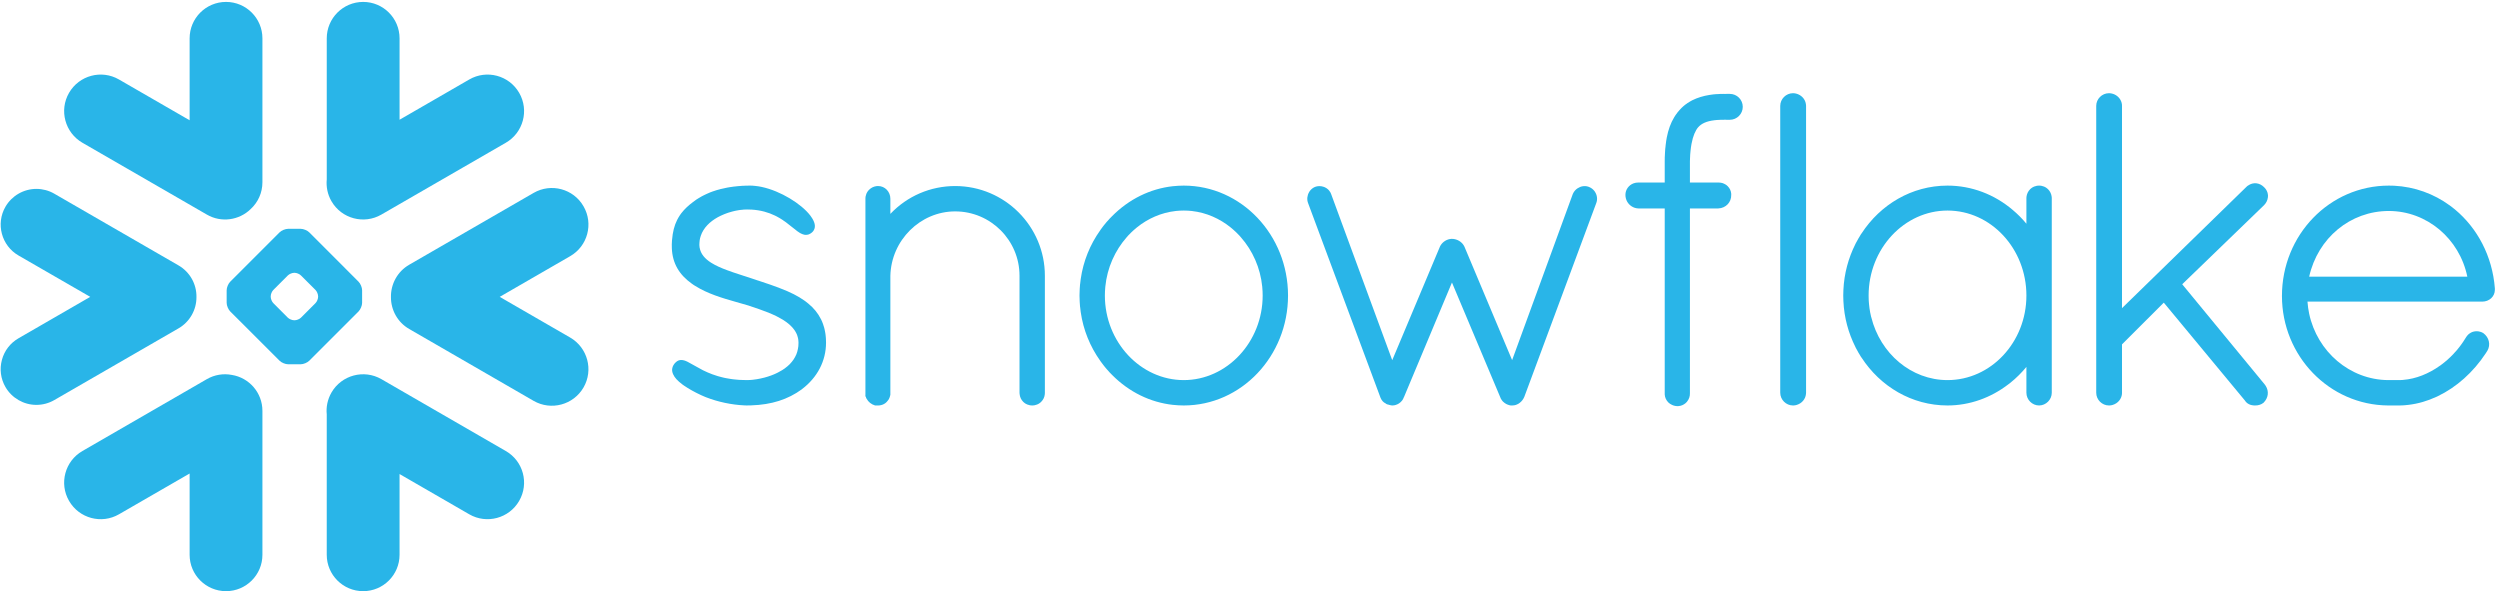
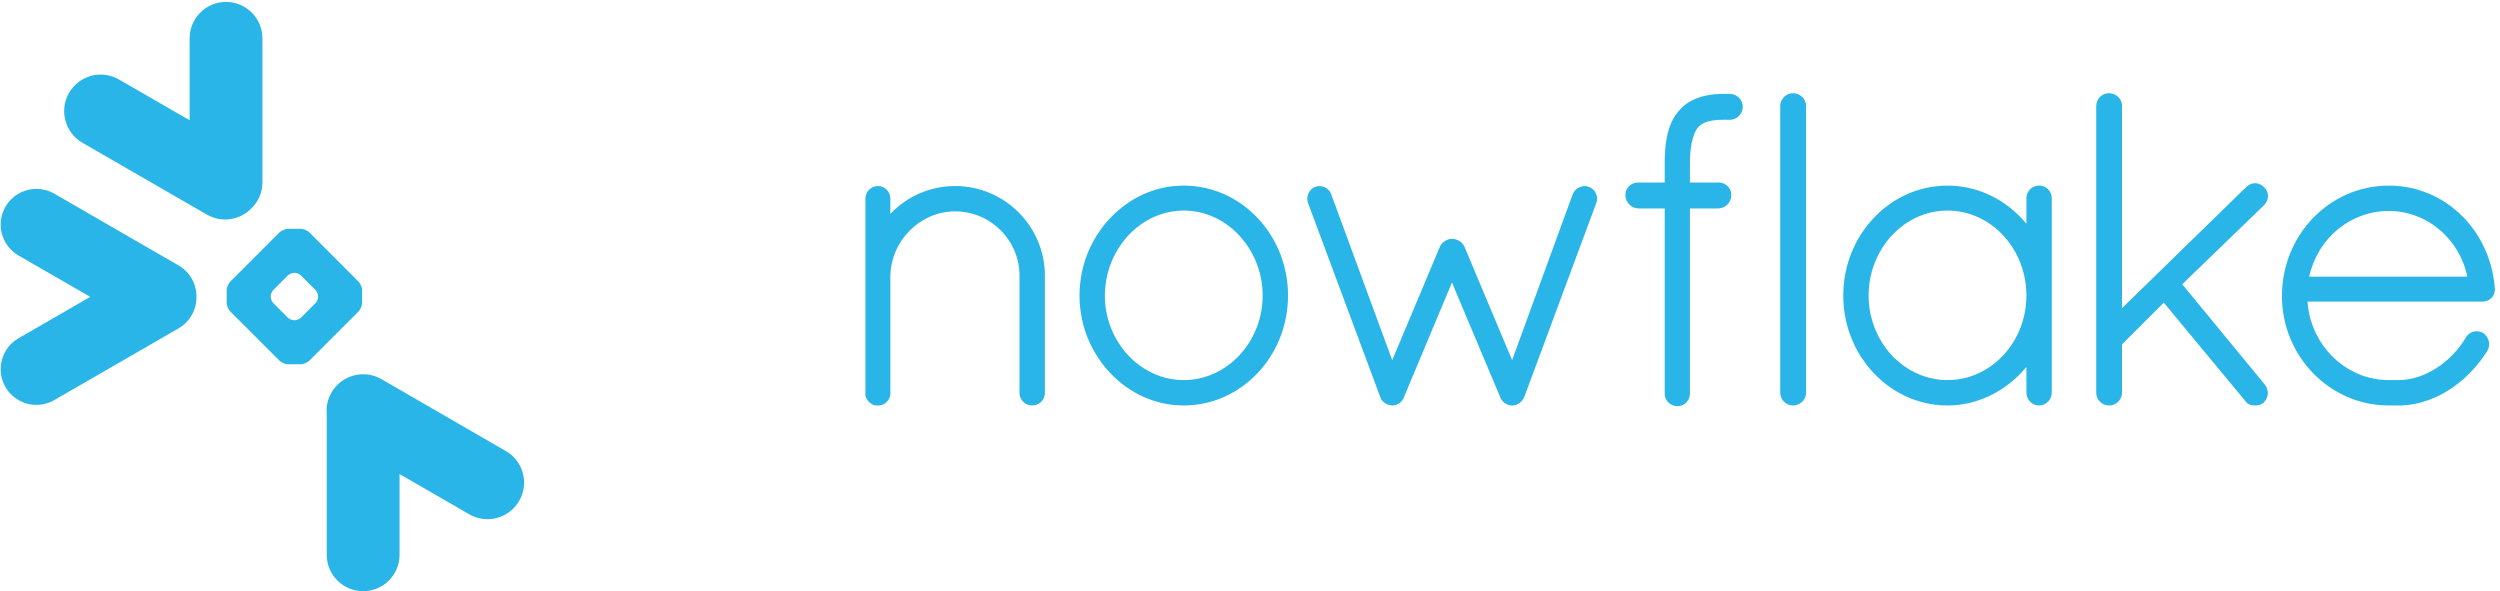
<svg xmlns="http://www.w3.org/2000/svg" width="258" height="61" viewBox="0 0 258 61" fill="none">
  <path d="M52.196 46.544L39.36 39.128C37.556 38.09 35.25 38.707 34.206 40.511C33.802 41.221 33.644 42.002 33.72 42.762V57.254C33.72 59.325 35.403 61.008 37.48 61.008C39.551 61.008 41.234 59.325 41.234 57.254V48.921L48.425 53.074C50.229 54.117 52.54 53.494 53.578 51.691C54.622 49.888 54.005 47.582 52.196 46.544Z" fill="#29B5E8" />
  <path d="M20.274 30.652C20.296 29.314 19.591 28.068 18.432 27.395L5.596 19.985C5.039 19.663 4.399 19.494 3.76 19.494C2.443 19.494 1.219 20.199 0.563 21.335C-0.453 23.095 0.153 25.352 1.913 26.368L9.312 30.636L1.913 34.909C1.06 35.401 0.448 36.194 0.197 37.144C-0.06 38.095 0.071 39.09 0.563 39.942C1.219 41.079 2.443 41.784 3.754 41.784C4.399 41.784 5.039 41.614 5.596 41.292L18.432 33.882C19.58 33.215 20.285 31.98 20.274 30.652Z" fill="#29B5E8" />
  <path d="M8.508 14.734L21.345 22.144C22.842 23.013 24.689 22.729 25.869 21.576C26.618 20.887 27.082 19.904 27.082 18.811V3.958C27.082 1.881 25.399 0.198 23.328 0.198C21.252 0.198 19.569 1.881 19.569 3.958V12.412L12.279 8.204C10.476 7.16 8.17 7.778 7.126 9.581C6.082 11.384 6.705 13.69 8.508 14.734Z" fill="#29B5E8" />
  <path d="M37.37 31.254C37.37 31.538 37.206 31.931 37.004 32.139L31.916 37.226C31.714 37.429 31.315 37.593 31.031 37.593H29.736C29.452 37.593 29.053 37.429 28.851 37.226L23.758 32.139C23.555 31.931 23.391 31.538 23.391 31.254V29.959C23.391 29.669 23.555 29.275 23.758 29.073L28.851 23.98C29.053 23.778 29.452 23.614 29.736 23.614H31.031C31.315 23.614 31.714 23.778 31.916 23.98L37.004 29.073C37.206 29.275 37.37 29.669 37.37 29.959V31.254ZM32.829 30.631V30.576C32.829 30.368 32.709 30.079 32.561 29.926L31.058 28.428C30.911 28.275 30.621 28.155 30.408 28.155H30.353C30.146 28.155 29.856 28.275 29.703 28.428L28.206 29.926C28.058 30.073 27.938 30.363 27.938 30.576V30.631C27.938 30.844 28.058 31.133 28.206 31.281L29.703 32.784C29.856 32.931 30.146 33.051 30.353 33.051H30.408C30.621 33.051 30.911 32.931 31.058 32.784L32.561 31.281C32.709 31.133 32.829 30.844 32.829 30.631Z" fill="#29B5E8" />
-   <path d="M39.36 22.144L52.197 14.734C54 13.696 54.623 11.384 53.579 9.581C52.535 7.778 50.229 7.16 48.426 8.204L41.235 12.357V3.958C41.235 1.881 39.551 0.198 37.48 0.198C35.404 0.198 33.721 1.881 33.721 3.958V18.516C33.65 19.27 33.797 20.057 34.207 20.767C35.251 22.57 37.557 23.188 39.36 22.144Z" fill="#29B5E8" />
-   <path d="M23.919 38.691C23.066 38.527 22.153 38.663 21.345 39.128L8.508 46.543C6.705 47.582 6.082 49.888 7.126 51.691C8.17 53.5 10.476 54.117 12.279 53.074L19.569 48.866V57.254C19.569 59.325 21.252 61.008 23.328 61.008C25.399 61.008 27.082 59.325 27.082 57.254V42.401C27.082 40.527 25.711 38.975 23.919 38.691Z" fill="#29B5E8" />
-   <path d="M60.221 21.292C59.183 19.483 56.871 18.865 55.068 19.909L42.232 27.319C41.002 28.029 40.325 29.33 40.346 30.652C40.336 31.969 41.013 33.254 42.232 33.953L55.068 41.368C56.871 42.407 59.177 41.789 60.221 39.986C61.265 38.183 60.642 35.877 58.839 34.833L51.571 30.636L58.839 26.439C60.647 25.401 61.265 23.095 60.221 21.292Z" fill="#29B5E8" />
  <path d="M257.47 29.767V29.773V29.909C257.47 30.609 256.885 31.128 256.164 31.128H238.131C238.164 31.554 238.218 31.969 238.306 32.379C239.142 36.286 242.486 39.194 246.459 39.226C246.47 39.226 246.672 39.226 246.983 39.226C247.033 39.226 247.082 39.226 247.131 39.226H247.508C247.59 39.226 247.672 39.226 247.759 39.221C247.836 39.221 247.912 39.215 247.989 39.21C247.994 39.21 248 39.21 248.005 39.205C249.322 39.101 250.65 38.571 251.836 37.718C251.836 37.718 251.836 37.718 251.841 37.718C251.902 37.675 251.967 37.625 252.027 37.576C252.038 37.571 252.049 37.56 252.065 37.549C252.115 37.511 252.169 37.467 252.224 37.423C252.246 37.407 252.262 37.39 252.284 37.374C252.328 37.341 252.371 37.303 252.415 37.265C252.443 37.243 252.475 37.215 252.503 37.194C252.535 37.161 252.568 37.128 252.606 37.101C252.639 37.068 252.677 37.035 252.71 37.002C252.738 36.98 252.765 36.953 252.792 36.926C252.836 36.888 252.874 36.849 252.918 36.811C252.94 36.789 252.962 36.762 252.984 36.74C253.027 36.696 253.071 36.653 253.115 36.609C253.137 36.587 253.153 36.571 253.175 36.549C253.218 36.5 253.262 36.45 253.306 36.401C253.328 36.385 253.344 36.363 253.361 36.341C253.41 36.292 253.453 36.243 253.497 36.194C253.514 36.172 253.535 36.15 253.552 36.128C253.596 36.073 253.634 36.024 253.678 35.975C253.699 35.948 253.721 35.92 253.743 35.893C253.781 35.844 253.82 35.8 253.852 35.756C253.885 35.713 253.912 35.674 253.94 35.636C253.967 35.598 253.994 35.565 254.022 35.527C254.065 35.467 254.109 35.407 254.147 35.346C254.164 35.325 254.175 35.308 254.186 35.292C254.295 35.133 254.399 34.969 254.503 34.8C254.503 34.8 254.503 34.795 254.508 34.789C254.53 34.751 254.557 34.718 254.585 34.68C254.596 34.663 254.606 34.647 254.623 34.636C254.639 34.609 254.661 34.592 254.678 34.571C254.694 34.554 254.71 34.538 254.727 34.521C254.749 34.505 254.765 34.489 254.787 34.472C254.803 34.456 254.82 34.439 254.841 34.428C254.869 34.407 254.902 34.385 254.934 34.368C254.956 34.352 254.984 34.336 255.005 34.325C255.033 34.314 255.055 34.303 255.076 34.292C255.098 34.281 255.12 34.276 255.137 34.264C255.169 34.254 255.197 34.248 255.229 34.237C255.246 34.232 255.257 34.226 255.273 34.221C255.377 34.199 255.486 34.183 255.59 34.183C255.705 34.183 255.825 34.199 255.934 34.232C255.94 34.232 255.94 34.232 255.945 34.232C255.989 34.248 256.038 34.259 256.082 34.281C256.093 34.286 256.104 34.286 256.115 34.292C256.164 34.314 256.208 34.336 256.251 34.363L256.273 34.374C256.874 34.811 257.06 35.576 256.694 36.205L256.688 36.21C256.645 36.281 256.601 36.352 256.557 36.418C256.546 36.434 256.535 36.45 256.525 36.467C255.246 38.412 253.508 39.964 251.568 40.893C251.524 40.91 251.486 40.931 251.442 40.953C251.437 40.953 251.426 40.959 251.421 40.959C250.524 41.374 249.563 41.664 248.535 41.784C248.513 41.784 248.492 41.789 248.47 41.789C248.382 41.8 248.295 41.811 248.207 41.817C248.158 41.817 248.109 41.822 248.054 41.828C247.994 41.828 247.929 41.833 247.869 41.839C247.748 41.839 247.628 41.844 247.508 41.844C247.492 41.844 247.038 41.844 246.732 41.844C246.557 41.844 246.459 41.844 246.448 41.844C240.382 41.8 235.497 36.74 235.497 30.543C235.497 24.242 240.415 19.155 246.53 19.155C246.71 19.155 246.89 19.16 247.071 19.166C249.202 19.275 251.169 20.002 252.803 21.193C252.809 21.199 252.814 21.204 252.82 21.204C252.912 21.27 253 21.341 253.087 21.406C253.131 21.445 253.18 21.483 253.229 21.521C253.273 21.554 253.317 21.592 253.361 21.625C255.661 23.543 257.213 26.423 257.47 29.756V29.767ZM238.306 28.554H254.628C253.82 24.619 250.437 21.773 246.53 21.773C242.552 21.773 239.196 24.565 238.306 28.554Z" fill="#29B5E8" />
  <path d="M211.366 19.537C211.568 19.74 211.704 20.013 211.737 20.33C211.737 20.373 211.743 20.417 211.743 20.461V40.532C211.743 41.248 211.141 41.844 210.431 41.844C209.721 41.844 209.125 41.248 209.125 40.532V37.866C208.628 38.467 208.081 39.013 207.486 39.489C207.469 39.505 207.453 39.516 207.436 39.532C207.382 39.576 207.322 39.62 207.267 39.658C205.464 41.046 203.272 41.844 200.983 41.844C197.294 41.844 194.048 39.882 192.114 36.909C192.097 36.888 192.076 36.86 192.059 36.838C192.004 36.745 191.95 36.653 191.89 36.554C191.851 36.494 191.819 36.434 191.78 36.374C191.742 36.314 191.709 36.248 191.677 36.183C191.622 36.09 191.567 35.991 191.518 35.898C191.502 35.866 191.491 35.833 191.474 35.8C190.759 34.379 190.316 32.778 190.239 31.079C190.228 30.887 190.223 30.696 190.223 30.499C190.223 30.303 190.228 30.111 190.239 29.92C190.316 28.221 190.759 26.619 191.474 25.193C191.491 25.166 191.502 25.133 191.518 25.1C191.567 25.008 191.622 24.909 191.677 24.816C191.709 24.751 191.742 24.685 191.78 24.625C191.813 24.565 191.851 24.505 191.89 24.445C191.944 24.352 192.004 24.253 192.059 24.16C192.076 24.139 192.097 24.111 192.114 24.089C194.048 21.117 197.294 19.155 200.983 19.155C203.475 19.155 205.83 20.067 207.704 21.658C208.218 22.089 208.693 22.565 209.125 23.089V20.461C209.125 20.417 209.125 20.373 209.13 20.33C209.163 20.013 209.3 19.74 209.502 19.537C209.502 19.537 209.502 19.537 209.502 19.532C209.524 19.51 209.551 19.494 209.573 19.472C209.579 19.466 209.59 19.456 209.595 19.45C209.611 19.434 209.633 19.423 209.65 19.412C209.666 19.401 209.682 19.384 209.699 19.373C209.71 19.368 209.721 19.363 209.732 19.352C209.759 19.341 209.781 19.324 209.808 19.308C209.814 19.308 209.819 19.302 209.825 19.302C209.857 19.286 209.89 19.27 209.923 19.253C209.923 19.253 209.923 19.253 209.928 19.253C210.005 19.221 210.087 19.199 210.169 19.182C210.174 19.182 210.185 19.177 210.191 19.177C210.223 19.171 210.262 19.166 210.3 19.16C210.344 19.16 210.387 19.155 210.431 19.155C210.48 19.155 210.524 19.16 210.568 19.16C210.606 19.166 210.639 19.171 210.677 19.177C210.682 19.177 210.688 19.182 210.699 19.182C210.781 19.199 210.863 19.221 210.939 19.253H210.945C210.978 19.27 211.01 19.286 211.038 19.302C211.049 19.302 211.054 19.308 211.059 19.308C211.081 19.324 211.109 19.341 211.131 19.352C211.141 19.363 211.158 19.368 211.169 19.373C211.185 19.384 211.202 19.401 211.218 19.412C211.234 19.423 211.251 19.434 211.267 19.45C211.278 19.456 211.284 19.466 211.294 19.472C211.316 19.494 211.344 19.51 211.36 19.532C211.366 19.537 211.366 19.537 211.366 19.537ZM200.983 39.226C205.469 39.226 209.125 35.314 209.125 30.499C209.125 25.663 205.469 21.729 200.983 21.729C196.529 21.729 192.841 25.658 192.841 30.499C192.841 30.652 192.846 30.8 192.851 30.948C192.851 31.013 192.862 31.073 192.862 31.133C192.868 31.221 192.873 31.308 192.884 31.39C192.89 31.461 192.901 31.527 192.906 31.592C192.917 31.669 192.923 31.751 192.933 31.827C192.944 31.887 192.955 31.942 192.961 31.997C192.977 32.084 192.988 32.172 193.004 32.259C193.015 32.303 193.026 32.341 193.032 32.379C193.054 32.483 193.076 32.581 193.097 32.685C193.103 32.707 193.108 32.729 193.119 32.751C194.048 36.489 197.24 39.226 200.983 39.226Z" fill="#29B5E8" />
  <path d="M178.52 9.69H178.165C178.121 9.69 178.072 9.69 178.028 9.696C177.979 9.69 177.935 9.69 177.886 9.69C177.76 9.69 177.635 9.69 177.509 9.696C177.487 9.696 177.46 9.701 177.438 9.701C177.34 9.701 177.241 9.707 177.143 9.717C177.127 9.717 177.105 9.717 177.088 9.717C176.985 9.728 176.886 9.734 176.788 9.745C176.777 9.75 176.766 9.75 176.755 9.75C176.646 9.767 176.542 9.778 176.444 9.794C176.438 9.794 176.433 9.794 176.433 9.794C175.771 9.898 175.176 10.084 174.646 10.346C174.646 10.351 174.64 10.351 174.635 10.351C174.558 10.395 174.476 10.439 174.4 10.482C174.383 10.488 174.372 10.499 174.356 10.51C174.29 10.548 174.225 10.586 174.159 10.63C174.132 10.646 174.11 10.668 174.088 10.685C174.034 10.717 173.984 10.756 173.93 10.794C173.892 10.827 173.853 10.86 173.815 10.887C173.782 10.914 173.749 10.941 173.717 10.969C173.657 11.024 173.602 11.073 173.547 11.127C173.536 11.138 173.525 11.149 173.515 11.16C173.449 11.231 173.383 11.297 173.318 11.368C173.307 11.384 173.296 11.401 173.285 11.412C173.23 11.472 173.176 11.532 173.127 11.592C173.11 11.619 173.088 11.646 173.072 11.674C173.028 11.729 172.99 11.778 172.952 11.832C172.941 11.854 172.93 11.87 172.913 11.887C172.87 11.953 172.826 12.018 172.788 12.084C172.782 12.095 172.777 12.1 172.771 12.111C172.416 12.696 172.165 13.384 172.006 14.215C172.006 14.226 172.006 14.242 172.001 14.253C171.979 14.357 171.963 14.466 171.946 14.575C171.941 14.608 171.935 14.641 171.935 14.674C171.919 14.767 171.908 14.86 171.897 14.958C171.892 15.013 171.886 15.067 171.881 15.127C171.87 15.204 171.859 15.275 171.853 15.357C171.848 15.439 171.842 15.521 171.837 15.608C171.831 15.663 171.831 15.718 171.826 15.778C171.82 15.893 171.815 16.013 171.81 16.133C171.81 16.166 171.804 16.188 171.804 16.215C171.799 16.368 171.799 16.526 171.799 16.679V18.838H169.077C168.908 18.832 168.738 18.865 168.585 18.92C168.094 19.1 167.744 19.565 167.744 20.106C167.744 20.614 167.995 21.046 168.389 21.297C168.585 21.423 168.815 21.499 169.066 21.51H169.077V21.515H171.799V40.576C171.793 40.603 171.799 40.625 171.799 40.653C171.799 40.669 171.799 40.685 171.799 40.702C171.815 41.008 171.941 41.286 172.143 41.5L172.148 41.505C172.176 41.532 172.208 41.56 172.236 41.587C172.241 41.593 172.247 41.593 172.252 41.598C172.274 41.62 172.301 41.636 172.323 41.653C172.334 41.663 172.351 41.674 172.361 41.68C172.372 41.691 172.383 41.696 172.4 41.702C172.613 41.838 172.864 41.915 173.132 41.915C173.176 41.915 173.219 41.909 173.258 41.904C173.515 41.882 173.749 41.773 173.941 41.614L173.946 41.609C173.974 41.587 173.995 41.565 174.017 41.538C174.023 41.532 174.034 41.527 174.039 41.521C174.061 41.5 174.077 41.478 174.094 41.461C174.301 41.21 174.416 40.898 174.4 40.576V21.515H177.329V21.51H177.34C178.116 21.472 178.684 20.865 178.662 20.111C178.662 20.106 178.662 20.106 178.662 20.1C178.668 20.073 178.662 20.046 178.662 20.018C178.662 20.007 178.662 19.996 178.662 19.991C178.64 19.701 178.515 19.439 178.318 19.237C178.318 19.237 178.318 19.237 178.318 19.231C178.312 19.231 178.312 19.231 178.312 19.231C178.285 19.204 178.263 19.182 178.236 19.16C178.225 19.149 178.214 19.144 178.209 19.133C178.187 19.117 178.17 19.106 178.148 19.089C178.132 19.078 178.11 19.062 178.094 19.051C178.083 19.046 178.067 19.035 178.056 19.029C178.028 19.013 178.001 18.996 177.974 18.985C177.968 18.98 177.957 18.974 177.952 18.974C177.919 18.958 177.886 18.942 177.853 18.931C177.848 18.925 177.842 18.925 177.832 18.92C177.799 18.909 177.766 18.898 177.733 18.887C177.722 18.887 177.711 18.882 177.7 18.882C177.668 18.876 177.64 18.865 177.607 18.86C177.591 18.86 177.575 18.86 177.558 18.854C177.536 18.849 177.509 18.849 177.482 18.843C177.46 18.843 177.438 18.843 177.422 18.843C177.405 18.843 177.389 18.838 177.373 18.838C177.356 18.838 177.334 18.838 177.329 18.838H174.4V16.685C174.4 16.668 174.4 16.652 174.4 16.641C174.405 16.532 174.405 16.422 174.411 16.319C174.411 16.291 174.411 16.259 174.416 16.231C174.416 16.138 174.422 16.046 174.427 15.958C174.427 15.942 174.433 15.92 174.433 15.903C174.438 15.8 174.449 15.696 174.46 15.597C174.564 14.532 174.793 13.86 175.034 13.45C175.039 13.439 175.039 13.433 175.045 13.422C175.061 13.395 175.083 13.368 175.099 13.341C175.11 13.319 175.127 13.297 175.143 13.275C175.148 13.264 175.159 13.242 175.17 13.231C175.198 13.193 175.225 13.16 175.258 13.127C175.602 12.739 176.138 12.504 176.913 12.412C176.924 12.412 176.93 12.406 176.946 12.406C176.99 12.401 177.039 12.395 177.083 12.395C177.105 12.39 177.132 12.39 177.154 12.384C177.198 12.384 177.236 12.379 177.28 12.379C177.312 12.379 177.34 12.373 177.378 12.373C177.416 12.368 177.454 12.368 177.493 12.368C177.531 12.368 177.569 12.362 177.607 12.362C177.646 12.362 177.684 12.362 177.722 12.362C177.777 12.362 177.832 12.362 177.886 12.362H177.892C177.935 12.362 177.974 12.357 178.017 12.351C178.067 12.357 178.116 12.362 178.165 12.362H178.52C179.252 12.362 179.853 11.761 179.853 11.024C179.853 10.286 179.252 9.69 178.52 9.69Z" fill="#29B5E8" />
  <path d="M185.567 9.729C185.567 9.729 185.561 9.723 185.556 9.723C185.528 9.712 185.507 9.701 185.474 9.696C185.463 9.69 185.446 9.685 185.43 9.679C185.408 9.674 185.386 9.668 185.364 9.663C185.343 9.657 185.321 9.647 185.304 9.647C185.277 9.641 185.255 9.636 185.228 9.636C185.206 9.63 185.19 9.63 185.168 9.625C185.124 9.619 185.075 9.619 185.031 9.619C184.321 9.619 183.72 10.215 183.72 10.925V40.532C183.72 41.248 184.321 41.844 185.031 41.844C185.075 41.844 185.124 41.844 185.168 41.839C185.173 41.839 185.184 41.833 185.19 41.833C185.228 41.828 185.266 41.822 185.304 41.817C185.31 41.817 185.321 41.811 185.332 41.811C185.364 41.8 185.397 41.795 185.43 41.784C185.435 41.784 185.441 41.784 185.446 41.778C185.949 41.62 186.321 41.194 186.375 40.669C186.381 40.625 186.386 40.582 186.386 40.532V10.925C186.386 10.882 186.381 10.838 186.375 10.794C186.326 10.313 186.009 9.914 185.567 9.729Z" fill="#29B5E8" />
-   <path d="M85.23 34.877C85.219 34.8 85.219 34.729 85.209 34.658C85.203 34.603 85.198 34.554 85.192 34.505C85.181 34.445 85.176 34.39 85.165 34.33C85.154 34.275 85.143 34.221 85.132 34.161C85.127 34.117 85.116 34.068 85.105 34.024C85.088 33.959 85.077 33.898 85.061 33.833C85.05 33.8 85.039 33.762 85.028 33.729C85.012 33.658 84.99 33.592 84.963 33.527C84.957 33.499 84.946 33.472 84.941 33.45C84.913 33.374 84.886 33.303 84.853 33.226C84.848 33.215 84.843 33.199 84.837 33.182C84.799 33.106 84.766 33.024 84.728 32.947C84.722 32.942 84.722 32.937 84.717 32.931C84.405 32.303 83.963 31.778 83.422 31.335C83.422 31.33 83.422 31.33 83.416 31.33C83.34 31.27 83.263 31.204 83.181 31.144C83.181 31.144 83.176 31.139 83.17 31.133C83.165 31.133 83.159 31.128 83.154 31.122C83.105 31.09 83.055 31.051 83.012 31.018C82.34 30.543 81.597 30.166 80.514 29.751C80.498 29.745 80.482 29.74 80.465 29.734C80.449 29.723 80.427 29.718 80.411 29.707C79.799 29.477 79.165 29.259 78.514 29.046C78.514 29.046 78.514 29.046 78.509 29.046C78.509 29.046 78.504 29.046 78.504 29.04C78.493 29.04 78.482 29.035 78.465 29.029C78.405 29.008 78.34 28.986 78.252 28.958C78.209 28.947 78.176 28.936 78.143 28.926C77.924 28.849 77.7 28.778 77.476 28.701C77.318 28.647 77.148 28.592 76.946 28.527C76.891 28.51 76.76 28.466 76.651 28.434C76.646 28.434 76.646 28.428 76.64 28.428C76.575 28.406 76.509 28.385 76.438 28.363C75.891 28.188 75.443 28.035 75.061 27.893C74.438 27.663 73.87 27.417 73.405 27.122C73.394 27.117 73.383 27.111 73.378 27.106C72.744 26.701 72.307 26.204 72.203 25.554L72.197 25.549C72.192 25.505 72.186 25.456 72.186 25.412C72.181 25.401 72.181 25.395 72.181 25.39C72.175 25.335 72.175 25.286 72.175 25.232C72.175 25.155 72.181 25.078 72.186 25.008C72.186 24.986 72.186 24.969 72.192 24.953C72.197 24.893 72.203 24.838 72.208 24.783C72.214 24.767 72.214 24.751 72.219 24.734C72.23 24.674 72.241 24.619 72.252 24.559C72.257 24.554 72.257 24.543 72.263 24.532C72.279 24.466 72.296 24.406 72.318 24.346C72.318 24.341 72.318 24.341 72.318 24.341C72.602 23.494 73.274 22.865 74.066 22.423C74.121 22.395 74.176 22.368 74.225 22.341C74.279 22.313 74.329 22.286 74.378 22.264C74.46 22.226 74.542 22.188 74.624 22.155C74.673 22.133 74.717 22.111 74.766 22.095C74.853 22.062 74.941 22.029 75.028 21.997C75.072 21.98 75.121 21.964 75.17 21.947C75.258 21.92 75.34 21.893 75.427 21.871C75.482 21.854 75.531 21.838 75.585 21.827C75.667 21.805 75.749 21.789 75.826 21.767C75.88 21.756 75.935 21.745 75.99 21.734C76.077 21.718 76.159 21.701 76.236 21.69C76.285 21.685 76.329 21.68 76.378 21.669C76.471 21.658 76.569 21.647 76.667 21.641C76.689 21.636 76.711 21.636 76.739 21.63C76.859 21.625 76.979 21.619 77.094 21.619C77.23 21.619 77.367 21.625 77.498 21.63C77.52 21.63 77.542 21.63 77.558 21.63C78.525 21.69 79.307 21.925 79.952 22.237C80.001 22.259 80.05 22.286 80.099 22.308C80.126 22.324 80.154 22.341 80.181 22.352C80.241 22.384 80.301 22.417 80.367 22.456C80.378 22.461 80.389 22.466 80.4 22.472C80.465 22.51 80.531 22.554 80.597 22.592C80.602 22.598 80.607 22.598 80.607 22.598C80.678 22.641 80.749 22.691 80.82 22.734C80.82 22.74 80.826 22.74 80.826 22.745C80.897 22.789 80.963 22.832 81.028 22.882C81.055 22.904 81.077 22.92 81.105 22.936C81.258 23.051 81.498 23.237 81.717 23.417C81.744 23.434 81.766 23.45 81.782 23.466C81.946 23.603 82.099 23.723 82.247 23.833C82.274 23.854 82.296 23.871 82.312 23.882C82.318 23.887 82.323 23.893 82.329 23.893C82.345 23.904 82.362 23.915 82.378 23.925C82.416 23.953 82.46 23.98 82.498 24.007C82.514 24.018 82.531 24.024 82.547 24.035C82.586 24.057 82.624 24.078 82.662 24.1C82.678 24.106 82.689 24.111 82.706 24.117C82.749 24.139 82.788 24.155 82.832 24.171C82.842 24.177 82.848 24.177 82.859 24.182C82.908 24.199 82.957 24.215 83.006 24.221C83.006 24.221 83.006 24.221 83.012 24.226C83.121 24.242 83.225 24.248 83.334 24.221C83.345 24.221 83.356 24.215 83.367 24.215C83.394 24.21 83.427 24.199 83.454 24.193C83.465 24.188 83.471 24.182 83.482 24.177C83.493 24.177 83.504 24.171 83.515 24.166C83.558 24.144 83.602 24.122 83.646 24.095C83.657 24.095 83.662 24.089 83.668 24.084C83.717 24.051 83.76 24.018 83.804 23.98C83.81 23.975 83.81 23.975 83.81 23.975C83.848 23.942 83.881 23.904 83.913 23.865C83.935 23.838 83.957 23.805 83.974 23.773C83.979 23.767 83.984 23.762 83.984 23.756C84.214 23.373 84.083 22.871 83.678 22.324C83.673 22.313 83.668 22.302 83.657 22.292C83.64 22.27 83.629 22.253 83.613 22.231C82.684 21.029 80.569 19.712 78.607 19.291C78.596 19.291 78.585 19.291 78.575 19.286C78.493 19.27 78.405 19.253 78.323 19.237C78.301 19.237 78.274 19.231 78.252 19.226C78.181 19.215 78.11 19.204 78.039 19.199C78.012 19.193 77.984 19.188 77.957 19.188C77.891 19.182 77.82 19.177 77.755 19.171C77.728 19.166 77.7 19.166 77.678 19.16C77.585 19.16 77.498 19.155 77.411 19.155C77.269 19.155 77.126 19.155 76.99 19.16C76.913 19.16 76.837 19.166 76.755 19.171C76.7 19.177 76.635 19.177 76.58 19.177C76.471 19.188 76.367 19.193 76.263 19.204C76.236 19.204 76.203 19.204 76.176 19.209C76.055 19.221 75.935 19.231 75.82 19.248C75.804 19.248 75.793 19.248 75.782 19.248C75.656 19.264 75.536 19.281 75.416 19.302C75.411 19.302 75.4 19.302 75.394 19.302C75.274 19.319 75.154 19.341 75.039 19.363C75.034 19.363 75.028 19.368 75.017 19.368C74.771 19.412 74.531 19.466 74.301 19.526C74.296 19.526 74.296 19.532 74.296 19.532C74.181 19.559 74.066 19.592 73.951 19.625C73.842 19.658 73.738 19.696 73.64 19.729C73.629 19.729 73.624 19.734 73.613 19.734C73.514 19.772 73.416 19.805 73.318 19.843C73.307 19.849 73.296 19.854 73.29 19.854C73.192 19.893 73.105 19.931 73.012 19.975C73.001 19.98 72.984 19.98 72.973 19.991C72.891 20.024 72.804 20.067 72.728 20.106C72.706 20.117 72.689 20.122 72.673 20.133C72.591 20.171 72.514 20.209 72.438 20.253C72.416 20.264 72.4 20.275 72.378 20.286C72.307 20.324 72.236 20.368 72.165 20.412C72.143 20.423 72.121 20.434 72.099 20.45C72.006 20.505 71.919 20.565 71.831 20.619C71.727 20.696 71.624 20.767 71.531 20.843C71.52 20.843 71.514 20.849 71.514 20.854C71.05 21.199 70.651 21.565 70.323 21.991C70.312 22.007 70.296 22.024 70.285 22.04C70.246 22.1 70.203 22.155 70.165 22.21C70.137 22.253 70.11 22.297 70.083 22.341C70.061 22.373 70.039 22.406 70.022 22.439C69.979 22.51 69.941 22.581 69.902 22.658C69.897 22.669 69.891 22.674 69.886 22.685C69.591 23.27 69.421 23.942 69.356 24.756C69.356 24.767 69.356 24.778 69.35 24.789C69.345 24.931 69.334 25.073 69.329 25.226C69.329 25.341 69.329 25.456 69.334 25.57C69.334 25.587 69.334 25.603 69.334 25.619C69.394 27.182 70.105 28.357 71.389 29.27C71.4 29.275 71.41 29.286 71.421 29.292C71.476 29.33 71.531 29.368 71.585 29.407C71.624 29.434 71.667 29.456 71.706 29.483C71.716 29.494 71.733 29.499 71.744 29.505C73.012 30.308 74.564 30.767 75.859 31.133C76.493 31.319 77.061 31.477 77.23 31.527C77.269 31.538 77.307 31.549 77.34 31.565C78.116 31.822 78.711 32.029 79.203 32.226C79.241 32.237 79.274 32.254 79.312 32.264C79.323 32.27 79.34 32.275 79.356 32.286C79.635 32.401 79.908 32.521 80.17 32.652C80.389 32.762 80.591 32.877 80.793 32.997C81.312 33.319 81.711 33.669 81.979 34.051C81.99 34.062 81.995 34.073 82.001 34.084C82.028 34.117 82.05 34.15 82.066 34.188C82.083 34.21 82.094 34.226 82.105 34.248C82.121 34.275 82.138 34.303 82.148 34.33C82.165 34.357 82.176 34.39 82.192 34.417C82.203 34.439 82.214 34.461 82.225 34.483C82.236 34.516 82.252 34.549 82.263 34.587C82.269 34.603 82.28 34.625 82.285 34.647C82.296 34.685 82.307 34.724 82.318 34.762C82.323 34.778 82.329 34.794 82.334 34.816C82.345 34.855 82.356 34.898 82.362 34.937C82.367 34.953 82.373 34.975 82.373 34.991C82.378 35.035 82.383 35.079 82.389 35.122C82.394 35.139 82.394 35.155 82.394 35.172C82.4 35.237 82.405 35.297 82.405 35.363C82.405 35.461 82.4 35.554 82.394 35.647C82.394 35.674 82.389 35.702 82.389 35.729C82.383 35.8 82.373 35.871 82.356 35.942C82.356 35.964 82.351 35.986 82.345 36.008C82.312 36.199 82.258 36.379 82.187 36.56C82.181 36.565 82.181 36.571 82.181 36.576C82.143 36.658 82.105 36.745 82.061 36.822C82.055 36.833 82.055 36.838 82.05 36.844C81.957 37.019 81.848 37.188 81.711 37.346C81.646 37.428 81.575 37.505 81.504 37.581C81.498 37.581 81.498 37.581 81.498 37.587C81.351 37.734 81.187 37.871 81.017 37.997C81.012 38.002 81.006 38.002 81.006 38.008C80.924 38.062 80.842 38.123 80.76 38.172C80.749 38.183 80.739 38.188 80.728 38.194C80.585 38.281 80.433 38.368 80.279 38.445C80.225 38.472 80.17 38.499 80.11 38.527C80.05 38.554 79.984 38.587 79.919 38.614C79.864 38.636 79.815 38.658 79.76 38.68C79.613 38.734 79.471 38.789 79.323 38.838C79.301 38.844 79.279 38.849 79.258 38.86C79.17 38.888 79.083 38.909 78.995 38.937C78.974 38.942 78.946 38.953 78.924 38.959C78.635 39.035 78.35 39.095 78.083 39.139C78.077 39.139 78.072 39.139 78.066 39.139C77.93 39.161 77.799 39.177 77.673 39.194C77.624 39.199 77.58 39.205 77.531 39.205C77.487 39.21 77.443 39.21 77.394 39.215C77.29 39.221 77.181 39.226 77.083 39.226C76.881 39.226 76.684 39.221 76.493 39.21C76.416 39.21 76.34 39.205 76.263 39.199C76.159 39.188 76.05 39.183 75.952 39.172C75.859 39.166 75.76 39.155 75.673 39.144C75.591 39.133 75.514 39.123 75.438 39.112C75.269 39.084 75.11 39.062 74.952 39.03C74.88 39.013 74.804 39.002 74.733 38.986C74.651 38.964 74.569 38.948 74.487 38.926C74.394 38.904 74.307 38.882 74.219 38.855C74.159 38.838 74.094 38.822 74.039 38.806C73.891 38.762 73.744 38.713 73.602 38.658C73.569 38.647 73.536 38.636 73.503 38.625C73.186 38.505 72.875 38.374 72.569 38.221C72.558 38.215 72.542 38.205 72.525 38.199C72.329 38.101 71.995 37.915 71.678 37.734C71.651 37.718 71.618 37.702 71.591 37.685C71.367 37.554 71.175 37.445 70.995 37.357C70.979 37.346 70.968 37.341 70.957 37.336C70.946 37.33 70.935 37.325 70.93 37.325C70.88 37.303 70.842 37.281 70.799 37.264C70.782 37.259 70.771 37.254 70.76 37.248C70.645 37.204 70.542 37.172 70.438 37.161C70.405 37.155 70.372 37.155 70.339 37.155C70.329 37.15 70.318 37.15 70.307 37.15C70.099 37.15 69.919 37.221 69.749 37.379C69.711 37.412 69.678 37.445 69.645 37.483C69.64 37.494 69.629 37.505 69.618 37.516C69.596 37.543 69.58 37.565 69.564 37.587C69.552 37.603 69.542 37.62 69.536 37.631C69.52 37.653 69.503 37.674 69.492 37.696C69.481 37.713 69.476 37.729 69.471 37.745C69.46 37.767 69.449 37.789 69.438 37.811C69.432 37.827 69.427 37.838 69.421 37.855C69.41 37.882 69.405 37.904 69.4 37.926C69.394 37.942 69.389 37.953 69.389 37.969C69.383 37.997 69.378 38.024 69.372 38.051C69.372 38.062 69.367 38.073 69.367 38.084C69.361 38.123 69.361 38.155 69.361 38.188C69.361 38.194 69.361 38.199 69.361 38.205C69.361 38.248 69.367 38.286 69.378 38.33C69.378 38.336 69.378 38.346 69.378 38.352C69.389 38.385 69.394 38.423 69.405 38.456C69.41 38.472 69.416 38.489 69.421 38.505C69.432 38.532 69.438 38.565 69.454 38.592C69.46 38.609 69.465 38.62 69.471 38.631C69.542 38.795 69.656 38.964 69.804 39.128C69.962 39.303 70.165 39.478 70.4 39.658C70.405 39.658 70.405 39.658 70.405 39.663C70.471 39.707 70.536 39.756 70.607 39.806C70.624 39.816 70.635 39.827 70.651 39.833C70.842 39.964 71.044 40.09 71.274 40.221C71.329 40.254 71.383 40.286 71.438 40.314C71.493 40.347 71.547 40.374 71.602 40.401C71.667 40.44 71.744 40.478 71.815 40.516C71.864 40.538 71.908 40.565 71.957 40.587C72.066 40.642 72.181 40.696 72.296 40.751C72.312 40.762 72.323 40.767 72.34 40.773C72.465 40.833 72.591 40.888 72.716 40.937C72.771 40.959 72.82 40.98 72.875 41.002C72.886 41.008 72.897 41.013 72.908 41.013C74.077 41.472 75.52 41.778 76.793 41.833C76.886 41.838 76.984 41.844 77.077 41.844H77.083C77.126 41.844 77.165 41.844 77.208 41.838C77.307 41.838 77.405 41.838 77.504 41.838C77.514 41.838 77.525 41.838 77.536 41.833C79.607 41.767 81.307 41.232 82.755 40.172C82.755 40.166 82.755 40.166 82.755 40.166C84.362 38.953 85.247 37.243 85.247 35.357C85.247 35.237 85.241 35.117 85.236 35.002C85.236 34.959 85.23 34.915 85.23 34.877Z" fill="#29B5E8" />
  <path d="M98.591 19.199C98.585 19.199 98.58 19.199 98.574 19.199C96.028 19.199 93.624 20.237 91.886 22.073V20.51C91.886 19.789 91.328 19.199 90.623 19.199C90.574 19.199 90.531 19.204 90.487 19.204C90.175 19.237 89.902 19.373 89.7 19.576C89.695 19.576 89.695 19.576 89.689 19.581C89.673 19.603 89.651 19.625 89.634 19.647C89.623 19.652 89.612 19.663 89.607 19.674C89.591 19.69 89.58 19.707 89.569 19.723C89.558 19.74 89.547 19.756 89.531 19.772C89.525 19.783 89.52 19.794 89.514 19.805C89.498 19.832 89.481 19.86 89.465 19.882C89.465 19.887 89.465 19.893 89.46 19.898C89.443 19.931 89.427 19.964 89.41 19.997C89.383 20.078 89.356 20.16 89.339 20.242C89.339 20.248 89.339 20.253 89.334 20.253C89.328 20.297 89.323 20.335 89.317 20.373C89.317 20.417 89.312 20.461 89.312 20.51V40.806L89.296 40.893L89.361 40.948C89.361 40.975 89.367 41.013 89.383 41.051C89.383 41.057 89.388 41.068 89.388 41.073C89.399 41.101 89.416 41.133 89.443 41.161C89.612 41.483 89.924 41.729 90.29 41.838L90.317 41.844H90.623C90.673 41.844 90.722 41.844 90.771 41.838C90.804 41.833 90.837 41.822 90.869 41.817C90.886 41.817 90.897 41.817 90.913 41.811C90.957 41.8 91.001 41.789 91.044 41.773C91.044 41.773 91.044 41.773 91.05 41.773C91.279 41.691 91.476 41.549 91.607 41.358C91.612 41.352 91.618 41.347 91.624 41.341C91.711 41.248 91.76 41.15 91.809 41.013C91.815 40.997 91.82 40.986 91.82 40.975C91.826 40.97 91.826 40.97 91.826 40.964C91.847 40.898 91.864 40.833 91.88 40.767L91.886 40.745V28.461C91.973 24.8 94.968 21.822 98.564 21.816C98.569 21.816 98.569 21.816 98.574 21.816C102.236 21.816 105.214 24.794 105.214 28.456V40.532C105.214 40.582 105.219 40.625 105.225 40.669C105.252 40.986 105.389 41.259 105.591 41.461C105.591 41.461 105.596 41.461 105.596 41.467C105.618 41.489 105.64 41.505 105.662 41.527C105.673 41.538 105.678 41.543 105.689 41.549C105.706 41.565 105.722 41.576 105.738 41.587C105.755 41.603 105.771 41.614 105.788 41.625C105.804 41.631 105.815 41.636 105.826 41.647C105.848 41.664 105.875 41.675 105.897 41.691C105.902 41.691 105.908 41.696 105.919 41.696C105.946 41.713 105.979 41.729 106.012 41.745H106.017C106.094 41.778 106.176 41.8 106.258 41.817C106.269 41.817 106.274 41.822 106.279 41.822C106.318 41.828 106.351 41.833 106.389 41.838C106.432 41.844 106.476 41.844 106.525 41.844C106.569 41.844 106.613 41.844 106.657 41.838C106.695 41.833 106.733 41.828 106.766 41.822C106.771 41.822 106.782 41.817 106.788 41.817C106.875 41.8 106.952 41.778 107.034 41.745C107.066 41.729 107.099 41.713 107.132 41.696C107.137 41.696 107.143 41.691 107.148 41.691C107.176 41.675 107.198 41.664 107.225 41.647C107.236 41.636 107.247 41.631 107.258 41.625C107.274 41.614 107.29 41.603 107.307 41.587C107.323 41.576 107.345 41.565 107.361 41.549C107.367 41.543 107.378 41.538 107.383 41.527C107.405 41.505 107.433 41.489 107.454 41.467C107.454 41.461 107.454 41.461 107.454 41.461C107.662 41.259 107.799 40.986 107.826 40.669C107.831 40.625 107.831 40.582 107.831 40.532V28.456C107.831 23.357 103.689 19.21 98.591 19.199Z" fill="#29B5E8" />
  <path d="M122.165 19.155C128.1 19.155 132.925 24.242 132.925 30.499C132.925 36.756 128.1 41.844 122.165 41.844C121.979 41.844 121.799 41.839 121.619 41.828C121.591 41.828 121.569 41.828 121.542 41.822C121.384 41.817 121.225 41.8 121.072 41.784C121.067 41.784 121.061 41.784 121.056 41.784C118.711 41.527 116.52 40.456 114.777 38.702C114.706 38.631 114.629 38.56 114.564 38.483C114.558 38.483 114.558 38.478 114.553 38.478C114.515 38.44 114.482 38.396 114.444 38.352C114.362 38.265 114.28 38.172 114.198 38.079C114.132 38.008 114.072 37.926 114.006 37.849C113.963 37.789 113.914 37.729 113.864 37.669C113.766 37.549 113.673 37.423 113.586 37.297C113.575 37.281 113.564 37.265 113.553 37.248C112.487 35.756 111.793 34.035 111.531 32.21C111.504 32.041 111.487 31.871 111.471 31.702C111.465 31.685 111.465 31.663 111.46 31.642C111.444 31.483 111.433 31.33 111.427 31.172C111.422 31.139 111.422 31.106 111.422 31.068C111.411 30.882 111.405 30.691 111.405 30.499C111.405 30.308 111.411 30.117 111.422 29.931C111.422 29.893 111.422 29.86 111.427 29.827C111.433 29.669 111.444 29.51 111.46 29.357C111.465 29.335 111.465 29.314 111.471 29.297C111.487 29.128 111.504 28.958 111.531 28.789C111.793 26.964 112.487 25.242 113.553 23.751C113.558 23.734 113.569 23.718 113.58 23.707C113.673 23.576 113.766 23.45 113.864 23.324C113.908 23.27 113.957 23.215 114.001 23.155C114.067 23.073 114.132 22.997 114.198 22.915C114.274 22.827 114.351 22.745 114.433 22.658C114.471 22.614 114.515 22.565 114.553 22.521C114.558 22.521 114.558 22.516 114.564 22.516C114.624 22.445 114.695 22.379 114.761 22.314C116.504 20.554 118.7 19.472 121.056 19.215C121.061 19.215 121.067 19.215 121.072 19.215C121.225 19.199 121.384 19.188 121.542 19.177C121.569 19.177 121.591 19.171 121.619 19.171C121.799 19.16 121.979 19.155 122.165 19.155ZM130.264 29.609C130.264 29.603 130.264 29.603 130.264 29.598C130.072 27.631 129.264 25.855 128.056 24.483C128.001 24.423 127.952 24.363 127.897 24.303C127.865 24.27 127.832 24.237 127.799 24.204C127.733 24.139 127.673 24.073 127.608 24.008C127.548 23.947 127.482 23.893 127.422 23.838C127.384 23.805 127.351 23.767 127.313 23.734C127.214 23.647 127.116 23.565 127.018 23.483C127.018 23.483 127.012 23.483 127.012 23.477C125.87 22.554 124.498 21.947 123.023 21.778C123.007 21.778 122.996 21.773 122.985 21.773C122.87 21.756 122.761 21.751 122.646 21.745C122.619 21.74 122.597 21.74 122.575 21.74C122.438 21.729 122.302 21.729 122.165 21.729C122.028 21.729 121.892 21.729 121.755 21.74C121.733 21.74 121.711 21.74 121.684 21.745C121.569 21.751 121.46 21.756 121.345 21.773C121.334 21.773 121.324 21.778 121.307 21.778C119.832 21.947 118.46 22.554 117.318 23.477C117.318 23.483 117.312 23.483 117.312 23.483C117.214 23.565 117.116 23.647 117.017 23.734C116.979 23.767 116.946 23.8 116.908 23.833C116.848 23.893 116.782 23.947 116.722 24.008C116.662 24.068 116.602 24.133 116.537 24.199C116.504 24.232 116.471 24.264 116.433 24.303C116.384 24.357 116.334 24.417 116.28 24.477C115.072 25.849 114.258 27.631 114.067 29.598C114.067 29.603 114.067 29.603 114.067 29.609C114.056 29.734 114.045 29.86 114.039 29.991C114.039 30.013 114.034 30.035 114.034 30.057C114.028 30.204 114.023 30.352 114.023 30.499C114.023 35.303 117.717 39.226 122.165 39.226C126.613 39.226 130.307 35.303 130.307 30.499C130.307 30.352 130.302 30.204 130.296 30.057C130.296 30.035 130.291 30.013 130.291 29.991C130.285 29.86 130.274 29.734 130.264 29.609Z" fill="#29B5E8" />
  <path d="M164.547 19.718C164.536 19.707 164.531 19.696 164.52 19.685C164.389 19.521 164.214 19.39 164.017 19.308C164.017 19.308 164.017 19.308 164.012 19.308C163.99 19.291 163.963 19.286 163.941 19.275C163.93 19.275 163.919 19.27 163.902 19.264C163.728 19.204 163.536 19.193 163.35 19.22H163.345C162.968 19.281 162.607 19.51 162.405 19.849C162.405 19.849 162.405 19.849 162.4 19.849C162.372 19.904 162.34 19.958 162.318 20.013L162.312 20.018V20.024L156.05 37.166L151.132 25.461C151.082 25.352 151.017 25.253 150.94 25.16C150.673 24.849 150.263 24.652 149.842 24.652C149.776 24.652 149.716 24.652 149.651 24.669C149.645 24.669 149.64 24.669 149.629 24.669C149.192 24.745 148.782 25.051 148.596 25.461C148.596 25.466 148.596 25.466 148.596 25.466L143.678 37.172L141.295 30.696L137.372 20.024C137.35 19.964 137.328 19.914 137.301 19.86C137.295 19.854 137.295 19.854 137.29 19.849C137.17 19.625 136.978 19.45 136.749 19.341C136.749 19.341 136.743 19.341 136.743 19.335C136.629 19.286 136.508 19.248 136.383 19.226C136.372 19.226 136.366 19.226 136.355 19.22C136.295 19.215 136.23 19.209 136.17 19.209H136.164C136.148 19.209 136.137 19.209 136.126 19.209C136.099 19.209 136.071 19.209 136.044 19.215C136.028 19.215 136.006 19.22 135.989 19.22C135.962 19.226 135.94 19.226 135.918 19.231C135.902 19.237 135.885 19.237 135.869 19.242C135.842 19.248 135.814 19.253 135.787 19.264C135.776 19.27 135.765 19.27 135.754 19.275C135.727 19.286 135.7 19.291 135.672 19.308C135.672 19.308 135.672 19.308 135.667 19.308C135.443 19.406 135.263 19.576 135.131 19.772C135.126 19.783 135.12 19.789 135.115 19.8C135.109 19.811 135.104 19.822 135.099 19.832C135 19.996 134.94 20.188 134.918 20.379C134.896 20.581 134.924 20.794 135.006 20.991L139.547 33.193L142.459 41.019C142.459 41.019 142.459 41.019 142.459 41.024C142.58 41.319 142.754 41.522 142.995 41.631C143 41.636 143.011 41.642 143.017 41.647C143.022 41.653 143.028 41.658 143.039 41.663C143.039 41.669 143.044 41.669 143.05 41.675C143.06 41.68 143.066 41.685 143.077 41.696C143.082 41.696 143.082 41.696 143.088 41.696C143.132 41.724 143.186 41.745 143.257 41.751C143.263 41.751 143.268 41.756 143.274 41.756C143.295 41.762 143.317 41.773 143.339 41.778C143.35 41.778 143.361 41.784 143.372 41.784C143.509 41.828 143.596 41.844 143.705 41.844C143.765 41.844 143.82 41.838 143.88 41.828C143.924 41.822 143.973 41.811 144.017 41.795C144.028 41.789 144.039 41.789 144.05 41.784C144.093 41.773 144.137 41.756 144.181 41.735C144.197 41.729 144.214 41.724 144.23 41.713C144.257 41.696 144.29 41.68 144.323 41.663C144.345 41.647 144.372 41.631 144.399 41.614C144.416 41.603 144.432 41.587 144.448 41.576C144.487 41.549 144.52 41.522 144.558 41.489C144.563 41.483 144.569 41.478 144.574 41.467C144.612 41.429 144.651 41.39 144.689 41.347C144.689 41.341 144.694 41.336 144.7 41.33C144.733 41.286 144.765 41.237 144.793 41.188C144.82 41.133 144.847 41.073 144.869 41.013L144.875 40.997L144.891 40.975L144.908 40.937L149.842 29.155L154.82 40.98C154.859 41.101 154.919 41.21 155.001 41.314C155.012 41.33 155.022 41.341 155.033 41.358C155.061 41.39 155.088 41.423 155.121 41.456C155.137 41.467 155.154 41.483 155.17 41.494C155.197 41.522 155.23 41.549 155.263 41.576C155.279 41.587 155.29 41.598 155.307 41.603C155.345 41.631 155.383 41.658 155.421 41.68C155.432 41.685 155.443 41.691 155.454 41.696C155.498 41.718 155.536 41.74 155.585 41.756C155.596 41.762 155.607 41.767 155.624 41.767C155.662 41.784 155.7 41.8 155.744 41.811C155.798 41.822 155.853 41.833 155.902 41.844H156.066C156.132 41.844 156.192 41.838 156.252 41.828C156.268 41.828 156.279 41.828 156.296 41.822C156.35 41.811 156.4 41.8 156.449 41.784C156.465 41.778 156.476 41.773 156.487 41.767C156.542 41.751 156.596 41.724 156.645 41.696C156.651 41.696 156.656 41.691 156.662 41.691C156.722 41.653 156.782 41.614 156.831 41.576C157.05 41.412 157.208 41.199 157.318 40.937V40.931L160.394 32.647L164.722 20.991C164.891 20.581 164.826 20.133 164.591 19.783C164.58 19.761 164.564 19.74 164.547 19.718Z" fill="#29B5E8" />
  <path d="M234.046 20.084C234.046 20.062 234.041 20.035 234.035 20.013C234.035 19.996 234.03 19.98 234.024 19.964C234.019 19.936 234.013 19.909 234.008 19.887C234.003 19.871 233.997 19.854 233.992 19.843C233.986 19.811 233.975 19.783 233.959 19.756C233.959 19.745 233.953 19.74 233.948 19.729C233.932 19.69 233.915 19.658 233.893 19.625C233.893 19.619 233.893 19.619 233.893 19.619C233.828 19.505 233.746 19.406 233.653 19.319C233.647 19.313 233.647 19.313 233.647 19.313C233.642 19.308 233.642 19.308 233.642 19.308C233.177 18.843 232.522 18.783 232.008 19.144C231.992 19.155 231.981 19.166 231.964 19.171C231.942 19.188 231.921 19.204 231.899 19.221C231.866 19.253 231.833 19.281 231.8 19.313C231.8 19.313 231.795 19.313 231.795 19.319L218.991 31.8V10.925C218.991 10.882 218.991 10.838 218.986 10.794C218.937 10.313 218.614 9.914 218.177 9.728C218.172 9.728 218.172 9.723 218.166 9.723C218.139 9.712 218.112 9.701 218.084 9.696C218.073 9.69 218.057 9.685 218.04 9.679C218.019 9.674 217.997 9.668 217.969 9.663C217.953 9.657 217.931 9.652 217.909 9.646C217.887 9.641 217.86 9.636 217.838 9.636C217.816 9.63 217.8 9.63 217.778 9.625C217.729 9.619 217.685 9.619 217.642 9.619C216.926 9.619 216.33 10.215 216.33 10.925V40.532C216.33 41.248 216.926 41.844 217.642 41.844C217.685 41.844 217.734 41.844 217.778 41.838C217.784 41.838 217.789 41.833 217.8 41.833C217.838 41.828 217.877 41.828 217.909 41.817C217.92 41.817 217.931 41.811 217.942 41.811C217.975 41.8 218.008 41.795 218.04 41.784C218.046 41.784 218.051 41.778 218.057 41.778C218.56 41.62 218.931 41.188 218.986 40.669C218.991 40.625 218.991 40.582 218.991 40.532V35.538L223.303 31.232L231.68 41.341C231.735 41.429 231.795 41.505 231.871 41.565C231.888 41.582 231.899 41.593 231.915 41.603C231.937 41.62 231.959 41.636 231.981 41.647C232.008 41.669 232.035 41.68 232.063 41.696C232.074 41.702 232.09 41.713 232.101 41.718C232.139 41.735 232.172 41.745 232.21 41.762C232.221 41.767 232.232 41.767 232.237 41.773C232.281 41.784 232.319 41.795 232.363 41.806C232.369 41.806 232.38 41.811 232.391 41.811C232.434 41.822 232.472 41.828 232.522 41.833C232.533 41.833 232.544 41.833 232.554 41.838C232.609 41.838 232.664 41.844 232.724 41.844C232.811 41.844 232.893 41.838 232.97 41.828C232.975 41.828 232.975 41.828 232.975 41.828C233.128 41.806 233.27 41.757 233.401 41.691C233.407 41.691 233.407 41.685 233.407 41.685C233.467 41.653 233.527 41.614 233.587 41.571L233.604 41.554C234.101 41.057 234.177 40.379 233.817 39.816C233.784 39.767 233.751 39.718 233.713 39.669L225.205 29.335L233.653 21.171C233.877 20.942 234.013 20.663 234.046 20.363C234.046 20.357 234.046 20.352 234.052 20.346C234.052 20.319 234.052 20.286 234.052 20.259C234.052 20.242 234.057 20.226 234.057 20.215C234.057 20.204 234.057 20.199 234.057 20.193C234.057 20.171 234.052 20.155 234.052 20.133C234.052 20.117 234.046 20.1 234.046 20.084Z" fill="#29B5E8" />
</svg>